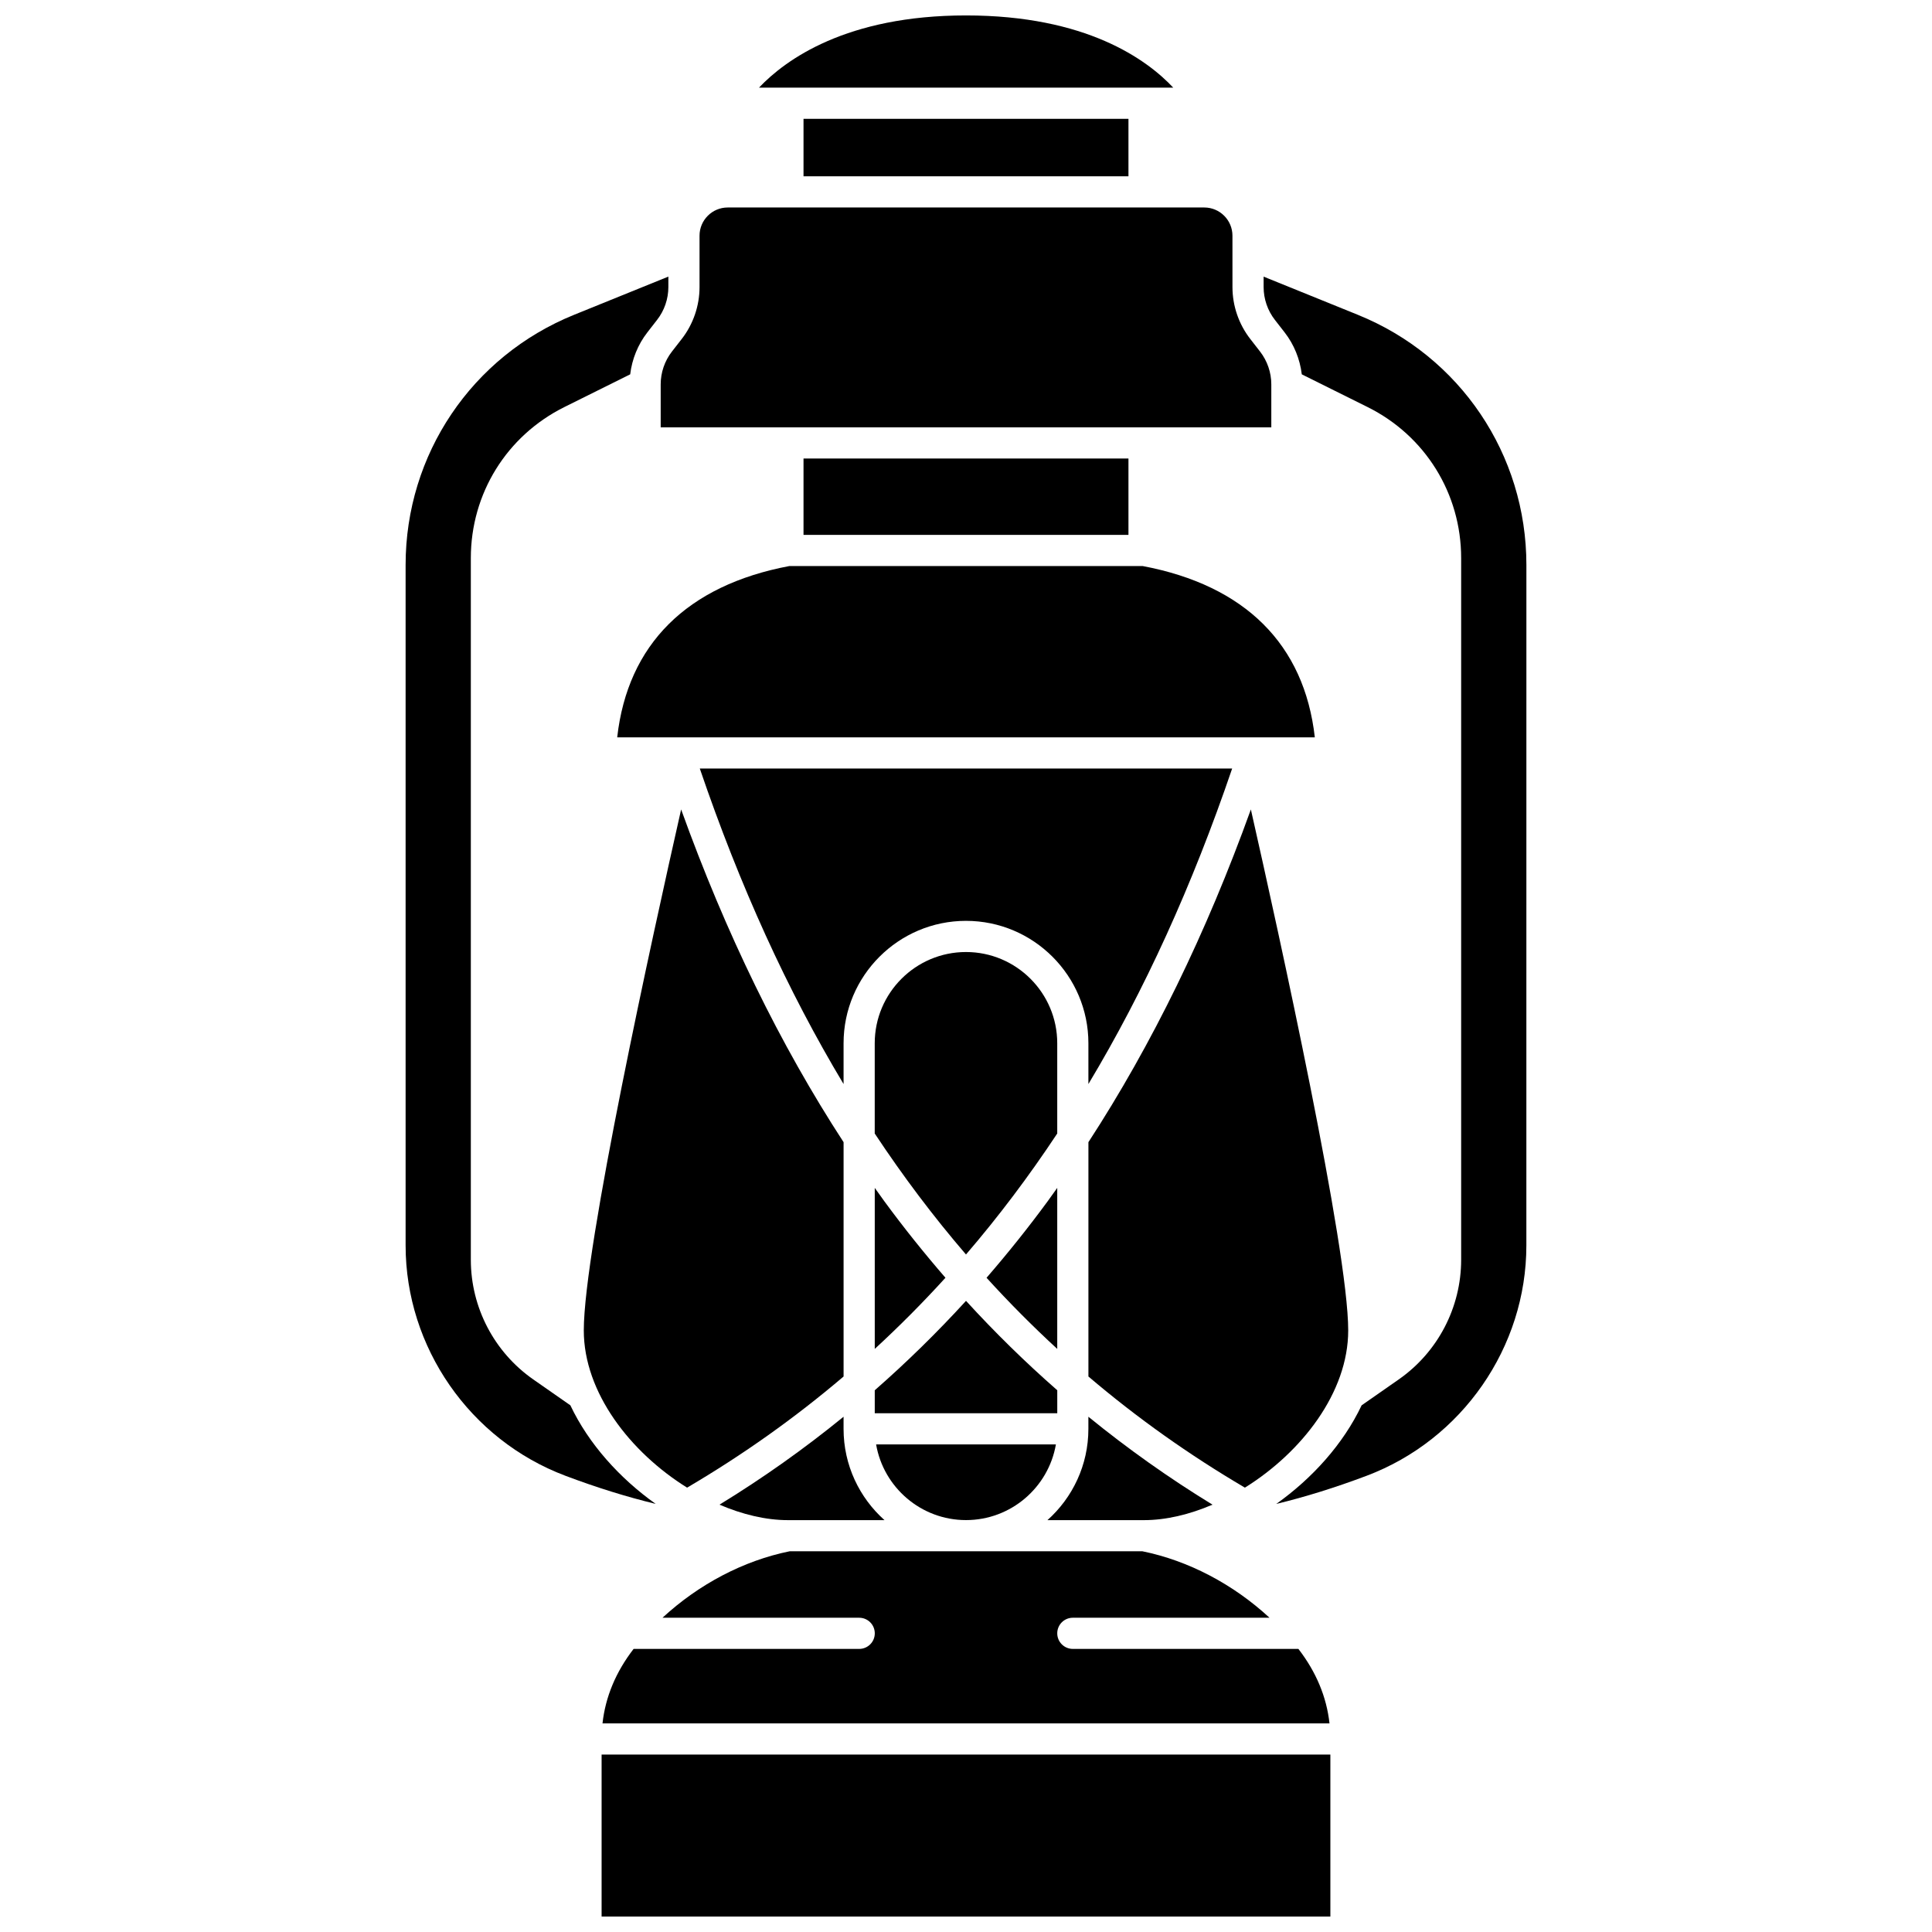
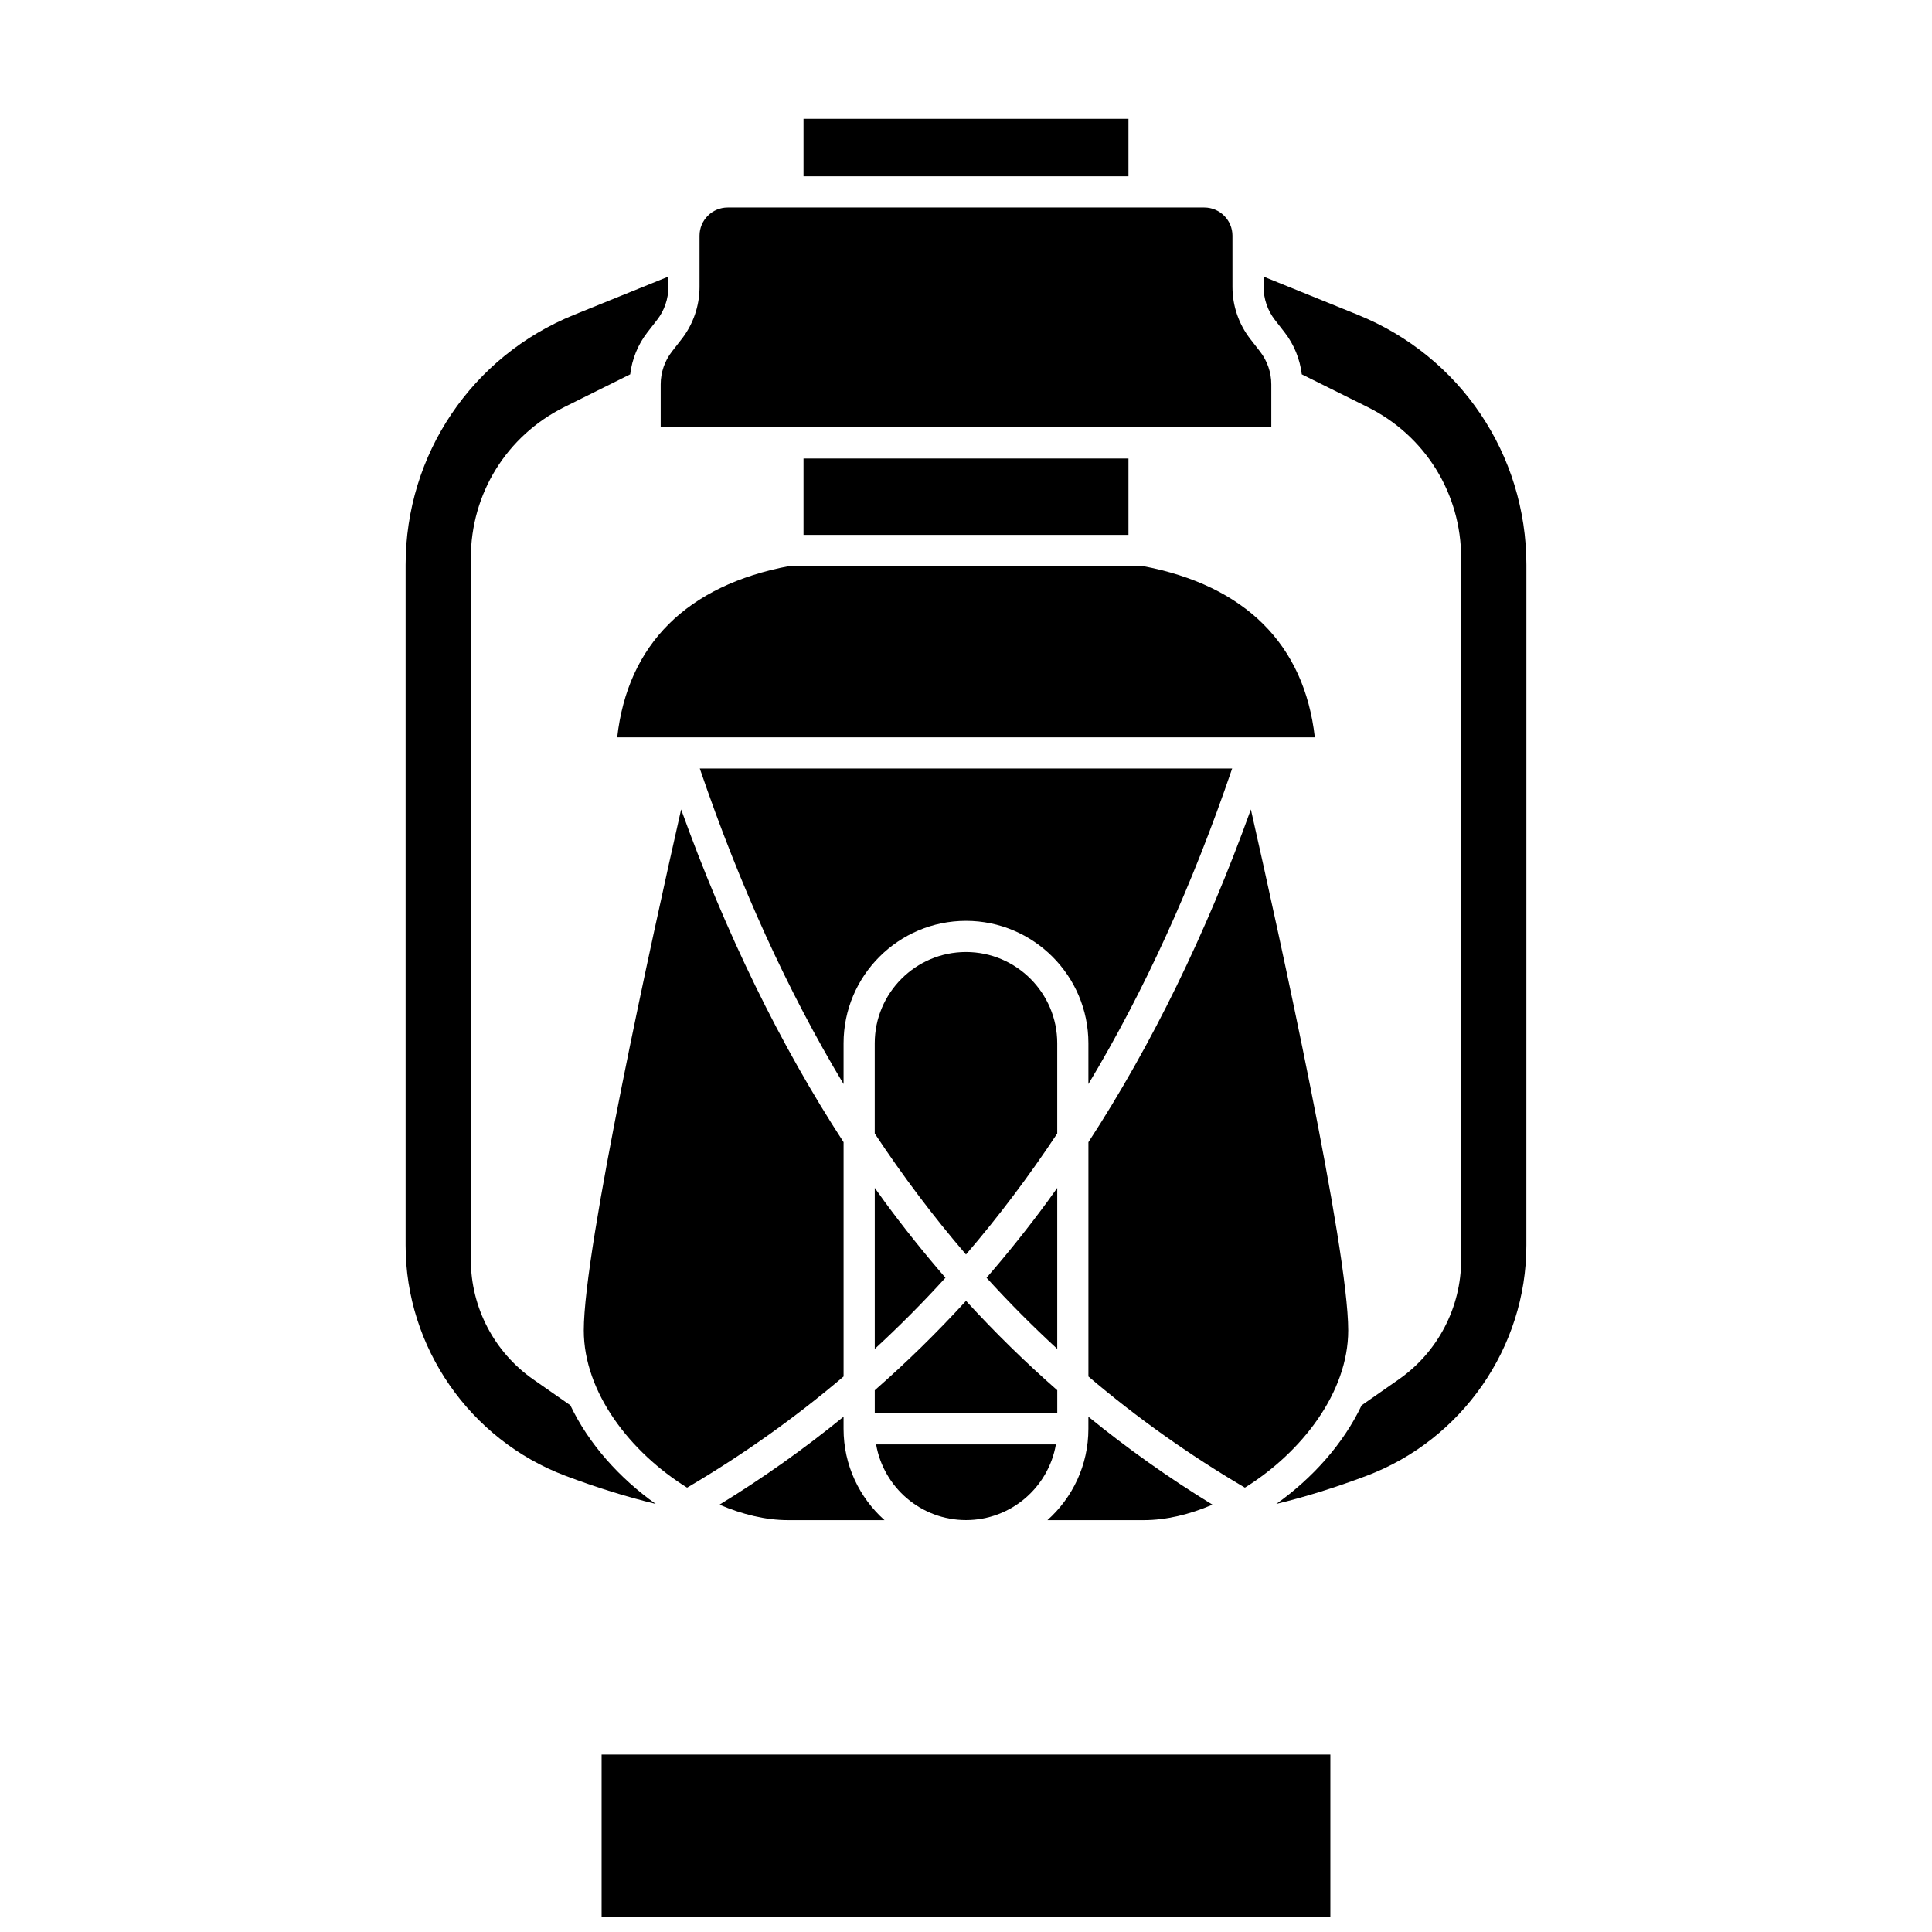
<svg xmlns="http://www.w3.org/2000/svg" width="800px" height="800px" version="1.1" viewBox="144 144 512 512">
  <defs>
    <clipPath id="b">
      <path d="m345 148.09h110v19.906h-110z" />
    </clipPath>
    <clipPath id="a">
      <path d="m303 608h194v43.902h-194z" />
    </clipPath>
  </defs>
  <path d="m307.56 339.4h184.88c-2.773-24.625-18.465-40.273-45.633-45.395h-93.613c-27.164 5.121-42.855 20.77-45.629 45.395z" />
  <path d="m334.67 542.75c6.09 2.613 12.324 4.102 18.141 4.102h25.59c-6.652-5.945-10.848-14.582-10.848-24.184v-3.219c-10.426 8.496-21.395 16.273-32.883 23.301z" />
  <path d="m470.54 347.66h-141.09c10.586 31.059 23.25 58.887 38.105 83.625v-10.809c0-17.887 14.555-32.441 32.441-32.441s32.441 14.555 32.441 32.441v10.809c14.852-24.738 27.516-52.566 38.102-83.625z" />
  <path d="m356.94 265.51h86.113v20.238h-86.113z" />
  <g clip-path="url(#b)">
-     <path d="m400 148.09c-31.676 0-47.809 11.703-54.863 19.141h109.79c-6.996-7.453-23.047-19.141-54.926-19.141z" />
-   </g>
+     </g>
  <path d="m424.18 420.48c0-13.336-10.848-24.184-24.184-24.184-13.336 0-24.184 10.848-24.184 24.184v23.91c7.543 11.395 15.602 22.078 24.184 32.062 8.582-9.984 16.637-20.668 24.184-32.062z" />
  <path d="m356.94 175.49h86.113v15.23h-86.113z" />
-   <path d="m428.31 572.72 52.121-0.004c-9.609-8.879-21.488-15.141-33.691-17.613l-93.48 0.004c-12.207 2.473-24.086 8.734-33.695 17.613h52.133c2.281 0 4.129 1.848 4.129 4.129s-1.848 4.129-4.129 4.129h-59.785c-4.711 6.098-7.469 12.719-8.242 19.738h192.66c-0.773-7.023-3.531-13.641-8.246-19.742l-59.773 0.004c-2.281 0-4.129-1.848-4.129-4.129-0.004-2.281 1.848-4.129 4.125-4.129z" />
  <path d="m319.09 257.25h161.82v-11.398c0-3.125-1.059-6.211-2.977-8.68l-2.598-3.34c-3.043-3.91-4.719-8.797-4.719-13.75l-0.004-13.625c0-4.117-3.352-7.469-7.469-7.469h-126.29c-4.117 0-7.469 3.352-7.469 7.469v13.625c0 4.957-1.676 9.84-4.719 13.75l-2.598 3.34c-1.922 2.469-2.977 5.551-2.977 8.68z" />
  <path d="m295.15 516.42-9.828-6.856c-10.359-7.227-16.547-19.082-16.547-31.715v-185.96c0-17.078 9.5-32.41 24.793-40.016l17.441-8.672c0.484-4.023 2.043-7.891 4.539-11.102l2.598-3.344c1.922-2.469 2.977-5.551 2.977-8.68v-2.773l-24.977 10.121c-27.125 10.996-44.656 37.016-44.656 66.285v180.34c0 26.973 17.02 51.508 42.348 61.047 8.309 3.129 16.227 5.594 23.922 7.453-9.543-6.793-17.75-15.879-22.609-26.129z" />
  <path d="m326.09 538.24c14.766-8.68 28.582-18.484 41.469-29.453v-62.098c-16.809-25.812-31.234-55.355-43.051-88.18-7.555 33.379-25.797 116.27-25.797 138.06 0 16.465 12.328 32.309 27.379 41.672z" />
  <path d="m501.29 496.57c0-21.785-18.242-104.68-25.797-138.06-11.816 32.824-26.242 62.367-43.051 88.18v62.098c12.887 10.969 26.703 20.773 41.469 29.453 15.047-9.363 27.379-25.207 27.379-41.672z" />
  <g clip-path="url(#a)">
    <path d="m303.43 608.98h193.13v42.93h-193.13z" />
  </g>
  <path d="m424.18 501.47v-42.664c-0.848 1.188-1.691 2.387-2.551 3.559-5.156 7.023-10.562 13.77-16.184 20.258 6 6.602 12.246 12.879 18.734 18.848z" />
  <path d="m503.85 227.43-24.977-10.121v2.773c0 3.129 1.059 6.211 2.977 8.68l2.598 3.34c2.496 3.211 4.055 7.082 4.539 11.102l17.441 8.672c15.293 7.606 24.793 22.938 24.793 40.016v185.96c0 12.633-6.188 24.488-16.547 31.715l-9.828 6.856c-4.859 10.25-13.066 19.336-22.613 26.129 7.699-1.855 15.613-4.324 23.922-7.453 25.328-9.539 42.348-34.074 42.348-61.047l0.008-180.34c-0.004-29.27-17.531-55.289-44.66-66.281z" />
  <path d="m375.82 518.53h48.367v-6.094c-8.449-7.406-16.52-15.309-24.184-23.695-7.664 8.387-15.734 16.289-24.184 23.695z" />
  <path d="m375.82 501.47c6.492-5.969 12.734-12.246 18.734-18.852-5.621-6.488-11.027-13.234-16.184-20.258-0.859-1.172-1.699-2.371-2.551-3.559z" />
  <path d="m465.32 542.75c-11.488-7.027-22.457-14.805-32.887-23.301v3.219c0 9.602-4.195 18.234-10.848 24.184h25.59c5.824-0.004 12.055-1.488 18.145-4.102z" />
  <path d="m400 546.84c11.926 0 21.855-8.68 23.824-20.051h-47.645c1.961 11.371 11.895 20.051 23.82 20.051z" />
</svg>